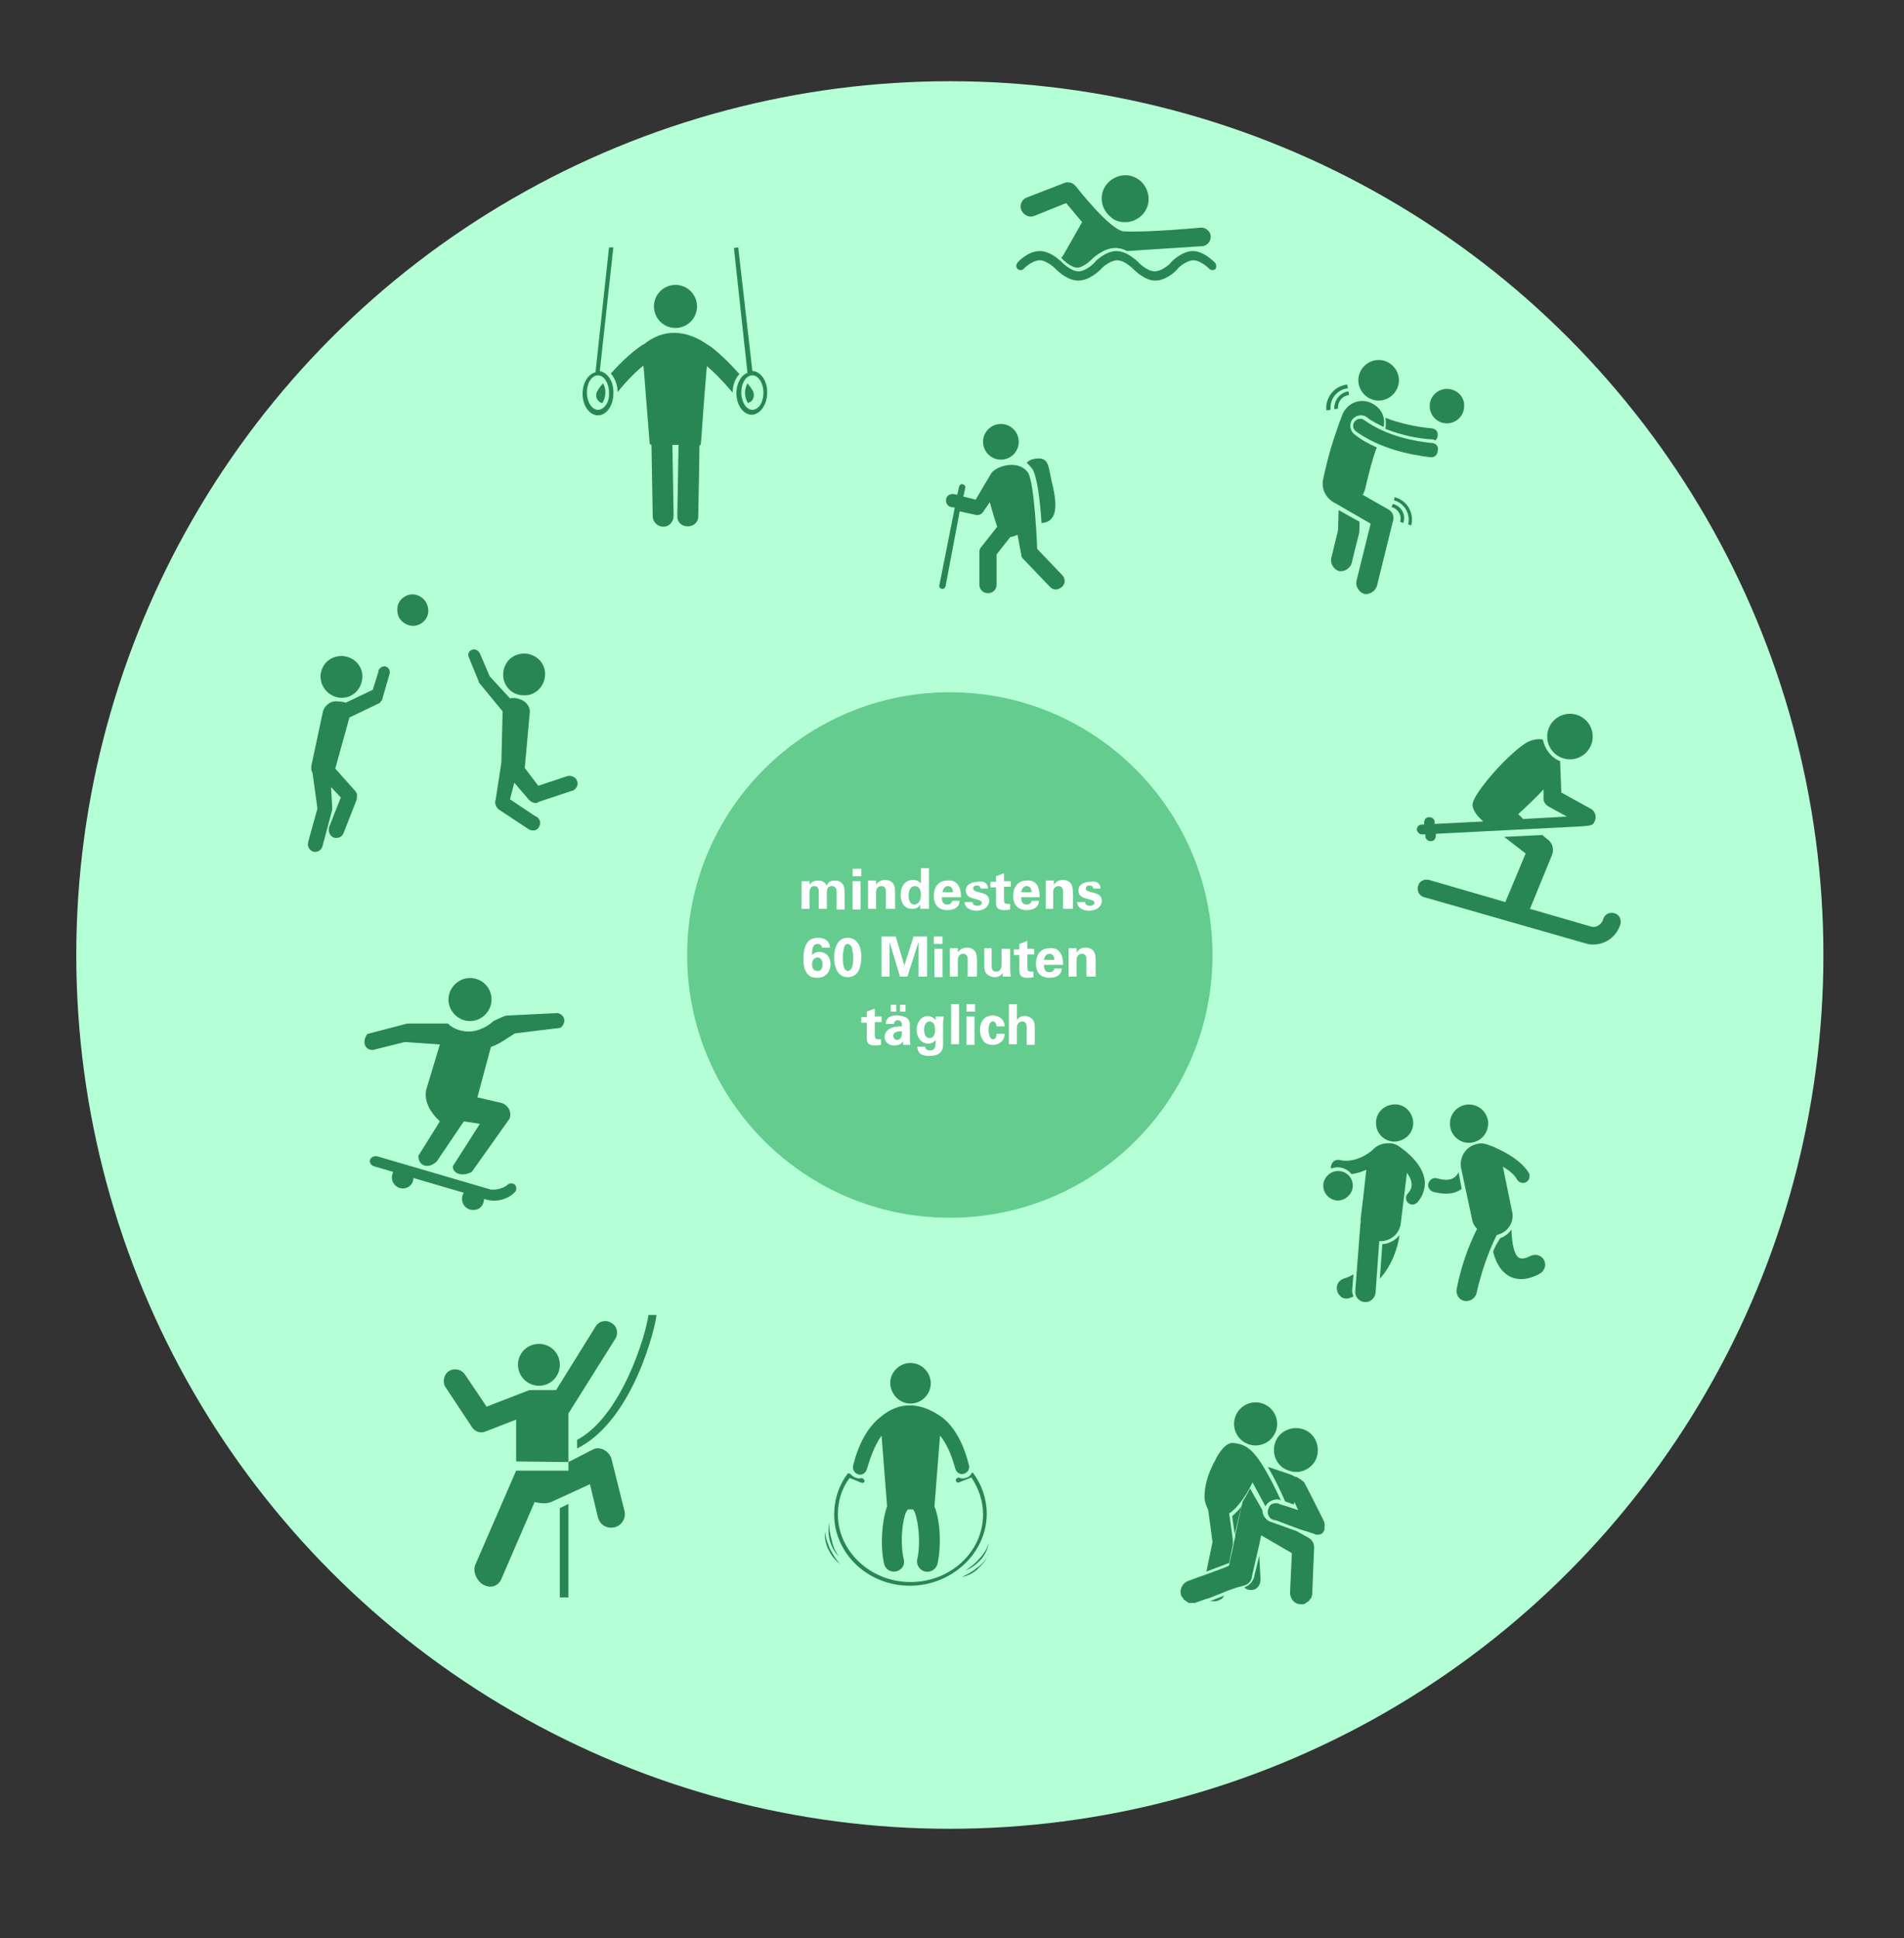
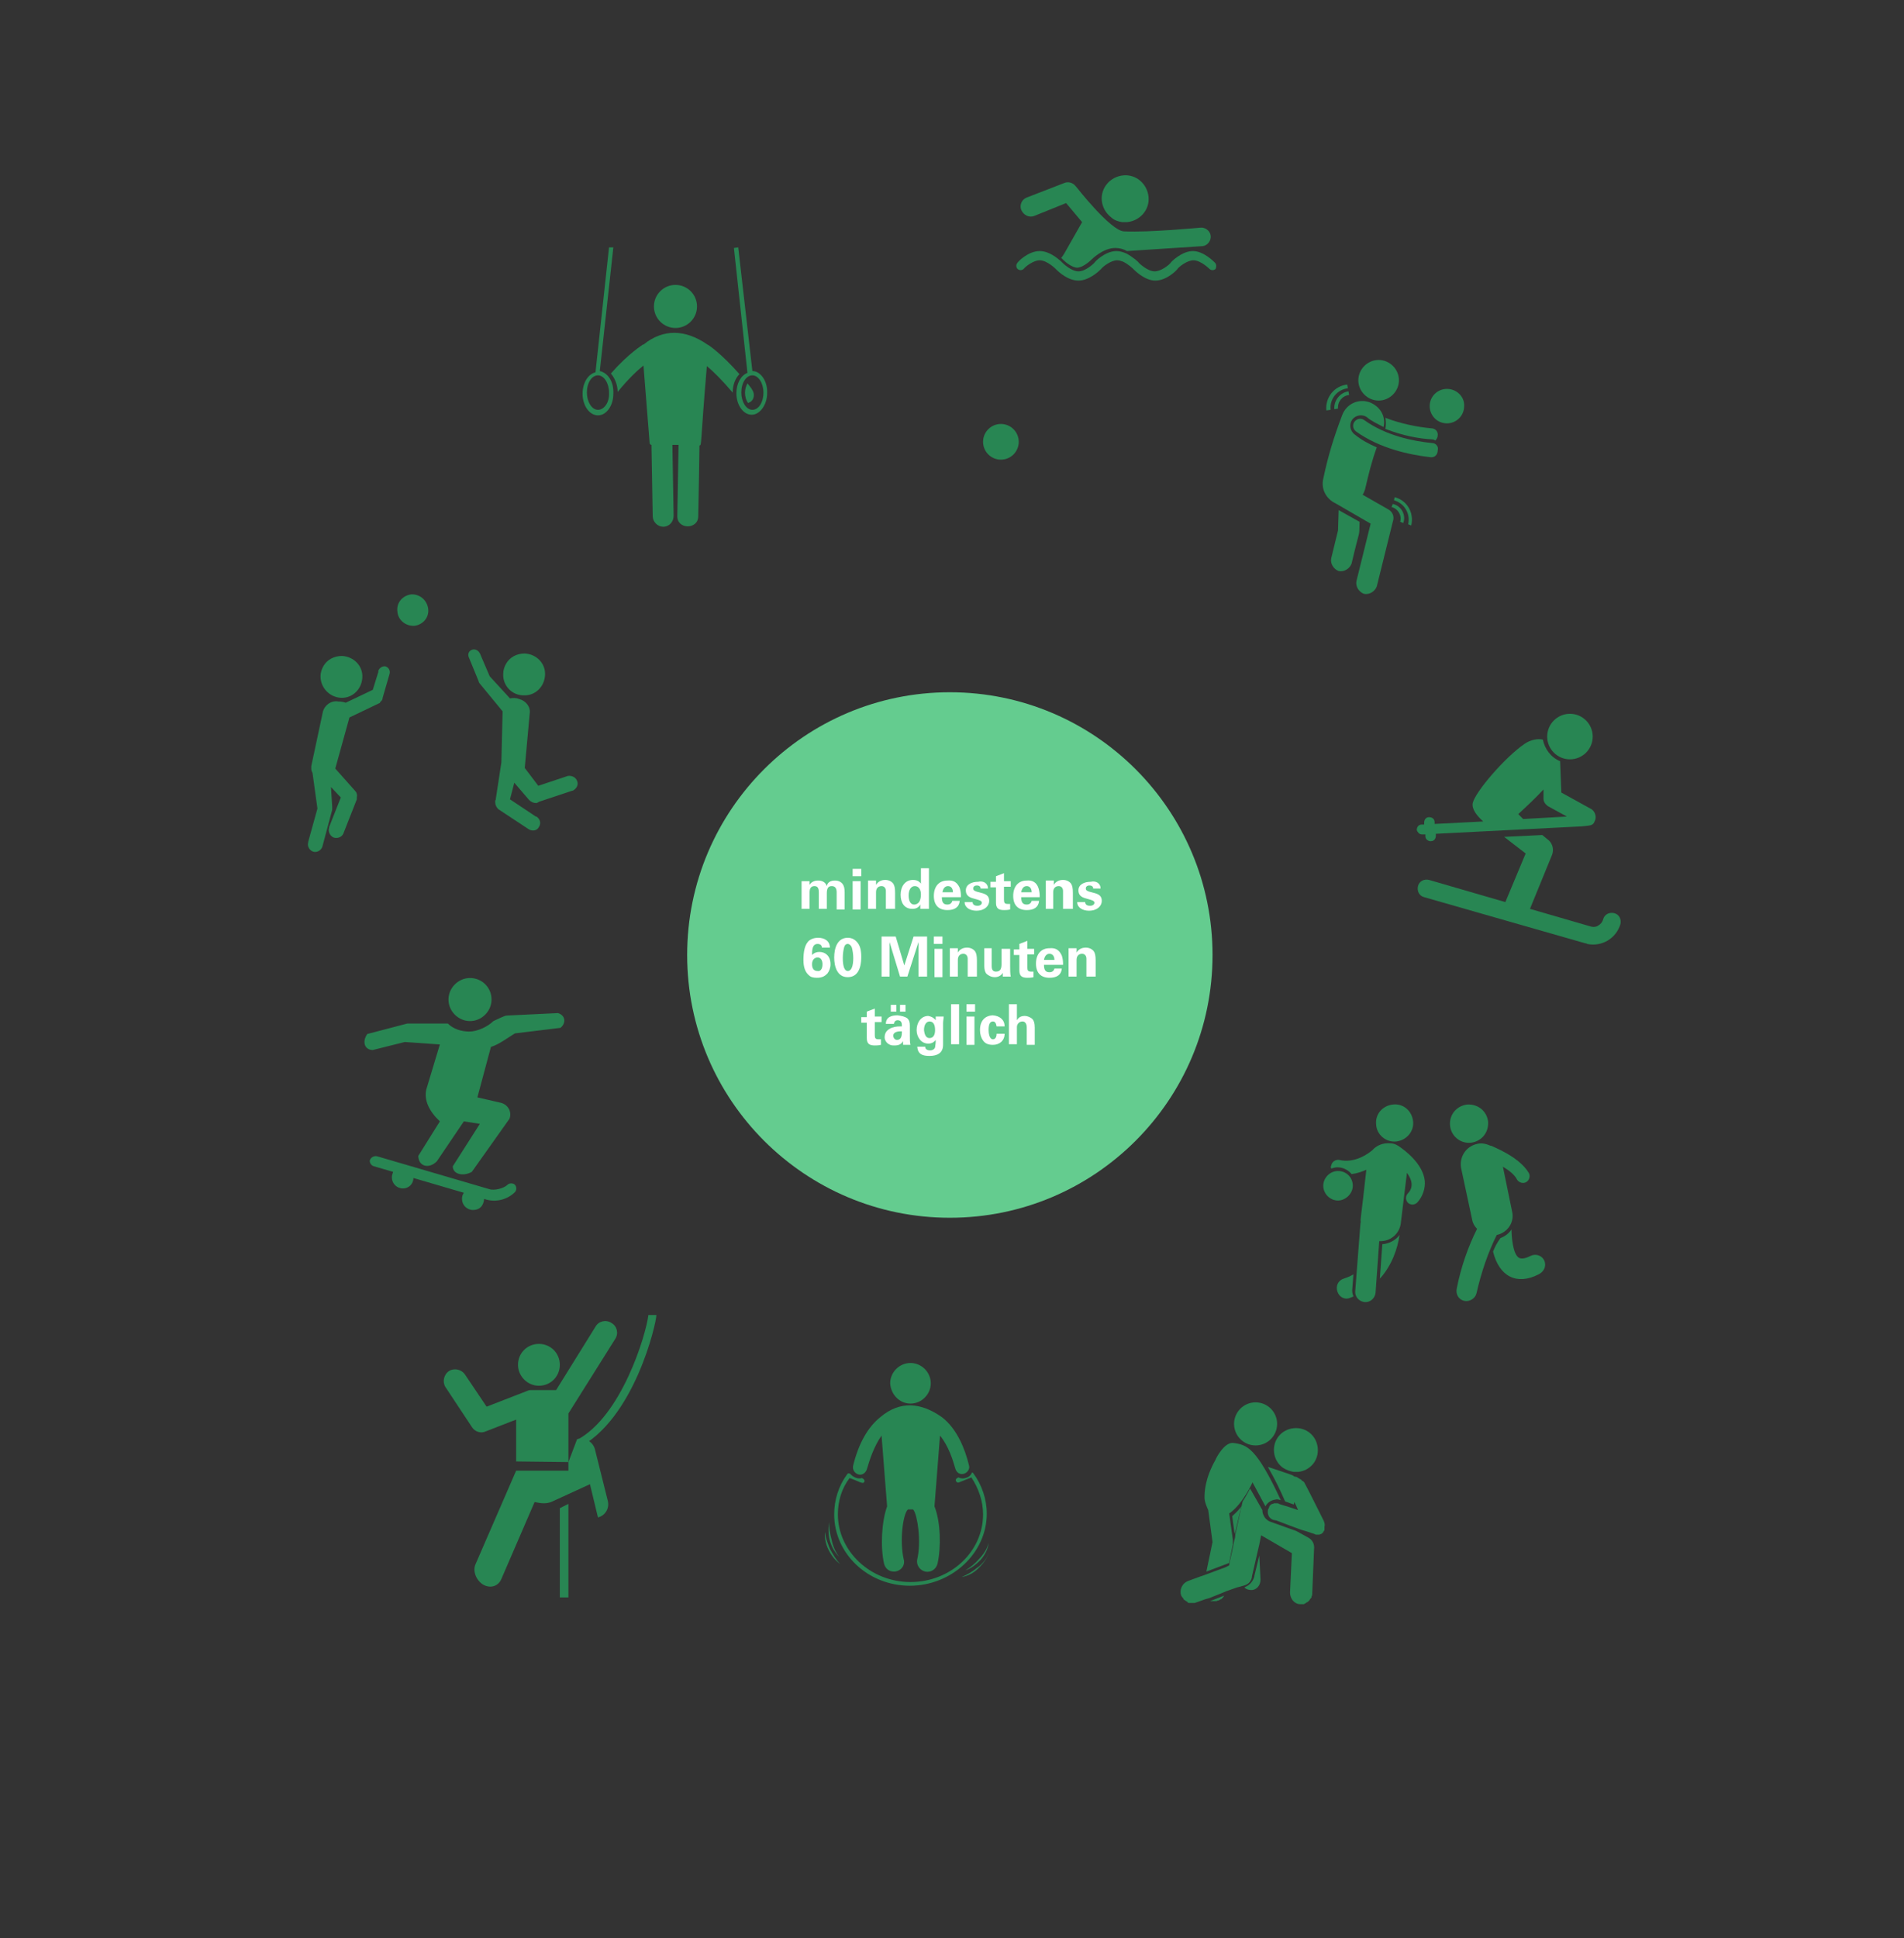
<svg xmlns="http://www.w3.org/2000/svg" id="Ebene_1" x="0px" y="0px" viewBox="0 0 309.5 315" style="enable-background:new 0 0 309.5 315;" xml:space="preserve">
  <rect x="0" y="0" width="309.5" height="315" fill="#333333" stroke="none" />
  <style type="text/css">
	.st0{fill:#B4FFD5;}
	.st1{fill:#64CC8F;}
	.st2{fill:#FFFFFF;}
	.st3{fill:#288653;}
</style>
-   <circle class="st0" cx="154.4" cy="155.2" r="142" />
  <circle class="st1" cx="154.4" cy="155.2" r="42.7" />
  <g>
    <path class="st2" d="M135.7,143.1c0.6,0,1,0.2,1.3,0.6c0.2,0.3,0.3,0.7,0.3,1.3v2.8H136V145c0-0.7-0.3-1-0.8-1   c-0.6,0-0.8,0.4-0.8,1.2v2.5h-1.3V145c0-0.5-0.1-1-0.7-1c-0.5,0-0.8,0.3-0.8,1v2.7h-1.3V144c0-0.2,0-0.4,0-0.8h1.3l0,0.6   c0.3-0.5,0.8-0.7,1.4-0.7c0.7,0,1.2,0.3,1.4,0.9C134.5,143.4,135,143.1,135.7,143.1z" />
    <path class="st2" d="M140,141.2v1.2h-1.4v-1.2H140z M139.9,143.2v4.6h-1.3v-4.6H139.9z" />
    <path class="st2" d="M145.4,147.7H144v-2.9c0-0.5-0.3-0.8-0.7-0.8c-0.5,0-0.9,0.3-0.9,1v2.7h-1.3v-3.9c0-0.1,0-0.4,0-0.7h1.3l0,0.7   c0.3-0.5,0.8-0.8,1.5-0.8c0.5,0,1,0.2,1.3,0.6c0.2,0.3,0.3,0.7,0.3,1.5V147.7z" />
    <path class="st2" d="M151,141.2v5.8c0,0.1,0,0.2,0,0.7h-1.4l0-0.7c-0.3,0.5-0.7,0.7-1.3,0.7c-1.3,0-1.9-1-1.9-2.3   c0-1.3,0.7-2.4,2-2.4c0.6,0,1,0.2,1.3,0.6v-2.5H151z M148.6,147c0.4,0,0.6-0.2,0.8-0.4c0.2-0.3,0.3-0.8,0.3-1.2   c0-0.9-0.4-1.4-1-1.4s-1,0.6-1,1.5C147.7,146.2,147.9,147,148.6,147z" />
    <path class="st2" d="M156,144.3c0.1,0.3,0.2,0.8,0.2,1.2c0,0.1,0,0.2,0,0.3h-3.1c0,0.9,0.3,1.2,0.9,1.2c0.4,0,0.7-0.2,0.8-0.6h1.2   c-0.1,1.1-0.9,1.5-2,1.5c-1.4,0-2.2-0.8-2.2-2.3c0-1.5,0.8-2.5,2.2-2.5C155,143,155.6,143.4,156,144.3z M154.9,145   c0-0.6-0.3-1-0.8-1c-0.5,0-0.8,0.4-0.9,1H154.9z" />
    <path class="st2" d="M160.6,144.4h-1.2c0-0.3-0.2-0.5-0.6-0.5c-0.4,0-0.6,0.2-0.6,0.5c0,0.2,0.1,0.3,0.3,0.4c0.2,0.1,0.6,0.2,1,0.3   c0.8,0.2,1.3,0.5,1.3,1.3c0,0.8-0.7,1.6-2.1,1.6c-1,0-1.9-0.5-1.9-1.4h1.3c0,0.4,0.3,0.6,0.8,0.6c0.4,0,0.7-0.2,0.7-0.5   c0-0.3-0.4-0.4-0.7-0.5l-0.7-0.2c-0.8-0.2-1.2-0.6-1.2-1.3c0-1,1-1.4,2-1.4C159.8,143.1,160.6,143.5,160.6,144.4z" />
    <path class="st2" d="M163.2,143.2h1.1v0.9h-1.1v2.1c0,0.5,0.1,0.7,0.6,0.7c0.2,0,0.2,0,0.4,0v0.9c-0.4,0.1-0.8,0.1-1,0.1   c-0.9,0-1.3-0.3-1.3-1.2v-2.5H161v-0.9h0.9v-0.9l1.3-0.5V143.2z" />
    <path class="st2" d="M168.8,144.3c0.1,0.3,0.2,0.8,0.2,1.2c0,0.1,0,0.2,0,0.3H166c0,0.9,0.3,1.2,0.9,1.2c0.4,0,0.7-0.2,0.8-0.6h1.2   c-0.1,1.1-0.9,1.5-2,1.5c-1.4,0-2.2-0.8-2.2-2.3c0-1.5,0.8-2.5,2.2-2.5C167.8,143,168.5,143.4,168.8,144.3z M167.7,145   c0-0.6-0.3-1-0.8-1c-0.5,0-0.8,0.4-0.9,1H167.7z" />
    <path class="st2" d="M174.2,147.7h-1.4v-2.9c0-0.5-0.3-0.8-0.7-0.8c-0.5,0-0.9,0.3-0.9,1v2.7H170v-3.9c0-0.1,0-0.4,0-0.7h1.3l0,0.7   c0.3-0.5,0.8-0.8,1.5-0.8c0.5,0,1,0.2,1.3,0.6c0.2,0.3,0.3,0.7,0.3,1.5V147.7z" />
    <path class="st2" d="M178.9,144.4h-1.2c0-0.3-0.2-0.5-0.6-0.5c-0.4,0-0.6,0.2-0.6,0.5c0,0.2,0.1,0.3,0.3,0.4c0.2,0.1,0.6,0.2,1,0.3   c0.8,0.2,1.3,0.5,1.3,1.3c0,0.8-0.7,1.6-2.1,1.6c-1,0-1.9-0.5-1.9-1.4h1.3c0,0.4,0.3,0.6,0.8,0.6c0.4,0,0.7-0.2,0.7-0.5   c0-0.3-0.4-0.4-0.7-0.5l-0.7-0.2c-0.8-0.2-1.2-0.6-1.2-1.3c0-1,1-1.4,2-1.4C178.1,143.1,178.9,143.5,178.9,144.4z" />
    <path class="st2" d="M133.6,154c0-0.4-0.3-0.6-0.7-0.6c-0.9,0-0.9,1.1-0.9,1.8c0.4-0.4,0.8-0.5,1.2-0.5c0.9,0,1.8,0.6,1.8,2   c0,0.6-0.2,1.1-0.5,1.5c-0.4,0.4-0.8,0.7-1.7,0.7c-0.6,0-1-0.1-1.3-0.4c-0.6-0.5-0.9-1.3-0.9-2.5c0-1.3,0.2-2.6,1-3.2   c0.6-0.4,1.2-0.4,1.4-0.4c1,0,1.9,0.5,1.9,1.6H133.6z M133.7,156.7c0-0.5-0.2-1.1-0.8-1.1c-0.4,0-0.9,0.3-0.9,1.1   c0,0.7,0.3,1.1,0.9,1.1C133.4,157.9,133.7,157.4,133.7,156.7z" />
    <path class="st2" d="M137.8,158.8c-1.7,0-2.2-1.7-2.2-3.2c0-1.5,0.5-3.2,2.2-3.2c0.7,0,1.2,0.3,1.6,0.8c0.4,0.5,0.6,1.2,0.6,2.3   C140,157.7,139.2,158.8,137.8,158.8z M138.7,155.7c0-0.6-0.1-1.2-0.2-1.6s-0.4-0.7-0.7-0.7c-0.3,0-0.5,0.2-0.6,0.6   c-0.1,0.4-0.2,1-0.2,1.7c0,1.4,0.3,2.1,0.8,2.1C138.4,157.8,138.7,157,138.7,155.7z" />
    <path class="st2" d="M145.6,152.2l1.4,4.7l1.5-4.7h2.2v6.5h-1.4v-5.6l-1.8,5.6h-1.2l-1.7-5.6v5.6h-1.3v-6.5H145.6z" />
    <path class="st2" d="M153.2,152.2v1.2h-1.4v-1.2H153.2z M153.2,154.2v4.6h-1.3v-4.6H153.2z" />
    <path class="st2" d="M158.7,158.7h-1.4v-2.9c0-0.5-0.3-0.8-0.7-0.8c-0.5,0-0.9,0.3-0.9,1v2.7h-1.3v-3.9c0-0.1,0-0.4,0-0.7h1.3   l0,0.7c0.3-0.5,0.8-0.8,1.5-0.8c0.5,0,1,0.2,1.3,0.6c0.2,0.3,0.3,0.7,0.3,1.5V158.7z" />
    <path class="st2" d="M161.2,154.2v2.8c0,0.7,0.3,0.9,0.7,0.9c0.8,0,0.9-0.6,0.9-1.3v-2.4h1.4v2.8c0,0.4,0,1.4,0.1,1.7h-1.3l0-0.6   c-0.3,0.5-0.8,0.7-1.3,0.7c-0.6,0-1.1-0.3-1.4-0.6c-0.2-0.3-0.3-0.7-0.3-1.2v-2.9H161.2z" />
    <path class="st2" d="M167,154.2h1.1v0.9H167v2.1c0,0.5,0.1,0.7,0.6,0.7c0.2,0,0.2,0,0.4,0v0.9c-0.4,0.1-0.8,0.1-1,0.1   c-0.9,0-1.3-0.3-1.3-1.2v-2.5h-0.9v-0.9h0.9v-0.9l1.3-0.5V154.2z" />
    <path class="st2" d="M172.6,155.3c0.1,0.3,0.2,0.8,0.2,1.2c0,0.1,0,0.2,0,0.3h-3.1c0,0.9,0.3,1.2,0.9,1.2c0.4,0,0.7-0.2,0.8-0.6   h1.2c-0.1,1.1-0.9,1.5-2,1.5c-1.4,0-2.2-0.8-2.2-2.3c0-1.5,0.8-2.5,2.2-2.5C171.6,154,172.2,154.4,172.6,155.3z M171.4,156   c0-0.6-0.3-1-0.8-1c-0.5,0-0.8,0.4-0.9,1H171.4z" />
    <path class="st2" d="M178,158.7h-1.4v-2.9c0-0.5-0.3-0.8-0.7-0.8c-0.5,0-0.9,0.3-0.9,1v2.7h-1.3v-3.9c0-0.1,0-0.4,0-0.7h1.3l0,0.7   c0.3-0.5,0.8-0.8,1.5-0.8c0.5,0,1,0.2,1.3,0.6c0.2,0.3,0.3,0.7,0.3,1.5V158.7z" />
    <path class="st2" d="M142.2,165.2h1.1v0.9h-1.1v2.1c0,0.5,0.1,0.7,0.6,0.7c0.2,0,0.2,0,0.4,0v0.9c-0.4,0.1-0.8,0.1-1,0.1   c-0.9,0-1.3-0.3-1.3-1.2v-2.5H140v-0.9h0.9v-0.9l1.3-0.5V165.2z" />
    <path class="st2" d="M147.5,165.5c0.3,0.3,0.4,0.6,0.4,1.2l0,1.7c0,0.6,0,1,0.1,1.4h-1.2c0-0.1,0-0.2,0-0.3c0-0.1,0-0.2,0-0.3   c-0.3,0.5-0.7,0.7-1.4,0.7c-0.3,0-0.6,0-0.9-0.2c-0.4-0.2-0.7-0.7-0.7-1.1c0-0.7,0.3-1.1,0.8-1.4s1.1-0.4,1.8-0.4h0.2v-0.2   c0-0.5-0.2-0.8-0.7-0.8c-0.2,0-0.4,0.1-0.5,0.3c0,0.1-0.1,0.2-0.1,0.3h-1.3c0-1.1,0.9-1.4,1.9-1.4   C146.6,165.1,147.1,165.2,147.5,165.5z M145.7,163.3v1.1h-0.9v-1.1H145.7z M145.8,169c0.6,0,0.8-0.5,0.8-1.2v-0.2l-0.2,0   c-0.8,0-1.2,0.3-1.2,0.7C145.2,168.7,145.5,169,145.8,169z M147.2,163.3v1.1h-0.9v-1.1H147.2z" />
    <path class="st2" d="M152.1,165.8l0-0.6h1.3c0,0.3-0.1,0.7-0.1,1.1v3.5c0,1.3-0.9,1.8-2.2,1.8c-1.2,0-1.9-0.3-2-1.5h1.3   c0,0.4,0.3,0.6,0.8,0.6c0.4,0,0.7-0.2,0.8-0.5c0-0.1,0.1-0.6,0.1-0.9V169c-0.3,0.4-0.7,0.6-1.2,0.6c-1.2,0-1.9-1.1-1.9-2.2   c0-1.2,0.7-2.3,1.9-2.3C151.4,165.2,151.8,165.4,152.1,165.8z M151.1,168.7c0.6,0,0.9-0.5,0.9-1.3c0-0.9-0.3-1.4-0.9-1.4   c-0.5,0-0.9,0.5-0.9,1.4C150.3,168.3,150.6,168.7,151.1,168.7z" />
    <path class="st2" d="M155.9,163.2v6.5h-1.3v-6.5H155.9z" />
    <path class="st2" d="M158.5,163.2v1.2h-1.4v-1.2H158.5z M158.4,165.2v4.6h-1.3v-4.6H158.4z" />
    <path class="st2" d="M163.3,166.8H162c-0.1-0.6-0.3-0.8-0.6-0.8c-0.5,0-0.7,0.5-0.7,1.4c0,0.4,0.1,1.5,0.7,1.5   c0.4,0,0.6-0.4,0.6-0.9h1.3c0,1.1-0.8,1.8-1.9,1.8c-0.9,0-1.3-0.3-1.6-0.7c-0.3-0.4-0.5-1-0.5-1.7c0-2.1,1.5-2.4,2.1-2.4   C162.5,165.1,163.3,165.7,163.3,166.8z" />
    <path class="st2" d="M165.3,163.2v2.6c0.3-0.5,0.7-0.7,1.3-0.7c0.4,0,0.8,0.2,1.1,0.4c0.4,0.3,0.5,0.9,0.5,1.5v2.8h-1.3V167   c0-0.7-0.3-1-0.7-1c-0.5,0-0.9,0.4-0.9,0.9v2.8H164v-6.5H165.3z" />
  </g>
  <g>
    <path class="st3" d="M55.4,113.4c1.9,0.1,3.4-1.4,3.5-3.3c0.1-1.9-1.4-3.4-3.3-3.5c-1.3,0-2.4,0.6-3,1.6c-0.3,0.5-0.5,1.1-0.5,1.7   C52.1,111.8,53.6,113.3,55.4,113.4z" />
    <path class="st3" d="M85.1,113c1.9,0.1,3.4-1.4,3.5-3.3c0.1-1.9-1.4-3.4-3.3-3.5c-1.3,0-2.4,0.6-3,1.6c-0.3,0.5-0.5,1.1-0.5,1.7   C81.7,111.4,83.2,113,85.1,113z" />
    <path class="st3" d="M66.8,96.6c-1.4,0.2-2.4,1.4-2.2,2.8c0.1,1.4,1.4,2.4,2.8,2.3c1.4-0.2,2.4-1.4,2.2-2.8   C69.4,97.5,68.2,96.5,66.8,96.6z" />
    <path class="st3" d="M93.8,126.9c-0.2-0.6-0.9-0.9-1.5-0.8l0,0l-4.8,1.6l-2.2-2.9l0.8-8.8l0,0c0.2-1.1-0.6-2.1-1.7-2.4   c-0.5-0.2-1-0.2-1.5-0.1l-3.3-3.6l-1.5-3.5c0-0.1,0-0.1-0.1-0.2c-0.2-0.5-0.8-0.8-1.3-0.6c-0.5,0.2-0.7,0.7-0.5,1.2l0,0l1.6,3.9   l0,0c0,0.1,0.1,0.3,0.2,0.4l3.7,4.5l-0.2,8.3l-0.9,5.9c0,0.1,0,0.2-0.1,0.3c0,0,0,0,0,0.1c0,0,0,0.1,0,0.1l0,0.1l0,0   c0,0.4,0.2,0.8,0.5,1.1l5,3.3l0,0c0.6,0.3,1.3,0.2,1.6-0.4c0.4-0.6,0.2-1.3-0.4-1.7c0,0,0,0-0.1,0l-4.2-2.8l0.7-2.7L86,130l0,0   c0.3,0.3,0.7,0.5,1.1,0.5l0,0l0.1,0c0.1,0,0.1,0,0.2-0.1c0.1,0,0.1,0,0.2-0.1l5.4-1.8c0,0,0.1,0,0.1,0   C93.7,128.2,94.1,127.5,93.8,126.9z" />
    <path class="st3" d="M62.7,108.3c-0.5-0.1-1,0.2-1.2,0.7c0,0.1,0,0.1,0,0.2l-0.9,2.9l-4.4,2.1c-0.3-0.1-0.7-0.2-1.2-0.2   c-1.2-0.2-2.2,0.6-2.5,1.6l0,0l-1.9,8.9l0,0c0,0.1,0,0.3,0,0.5c0,0.2,0.1,0.4,0.2,0.6l0.8,5.8l-1.5,5.4c0,0,0,0,0,0.1   c-0.2,0.6,0.2,1.3,0.8,1.5c0.6,0.2,1.3-0.2,1.5-0.8l0,0l1.6-6c0-0.1,0-0.5,0-0.5h0l-0.2-3.2l1.6,1.7l-1.9,4.8c0,0,0,0.1,0,0.1   c-0.2,0.6,0.1,1.3,0.7,1.6c0.6,0.2,1.3,0,1.6-0.6l0,0l2.2-5.6c0,0,0-0.1,0-0.1c0,0,0,0,0-0.1c0,0,0-0.1,0-0.1   c0.1-0.4,0-0.8-0.3-1.1l0,0l-3.2-3.6l2.3-8.3c0,0,0,0,0,0l4.8-2.3c0.1,0,0.2-0.1,0.2-0.2c0,0,0.1-0.1,0.1-0.1c0,0,0,0,0,0   c0,0,0.1-0.1,0.1-0.1c0.1-0.1,0.2-0.3,0.2-0.5l1.1-3.8l0,0C63.5,109,63.2,108.5,62.7,108.3z" />
  </g>
  <g>
    <path class="st3" d="M182.4,36.1c0.2,0,0.5,0,0.8,0c2.1-0.2,3.7-2,3.5-4.1c-0.2-2.1-2-3.7-4.1-3.5c-2.1,0.2-3.7,2-3.5,4.1   c0.1,1.1,0.7,2.1,1.5,2.7C181.1,35.8,181.8,36,182.4,36.1z" />
    <g>
      <path class="st3" d="M168.1,35.1l5.2-2.1l2.6,3.1l-2.9,5.1c-0.2,0.3-0.3,0.5-0.5,0.7c0.2,0.2,0.3,0.3,0.4,0.4    c0.3,0.3,1.4,1.2,2.2,1.2c0.8,0,1.9-0.9,2.2-1.2c0.2-0.2,2-2,4-2c0.7,0,1.4,0.2,1.9,0.5l12.3-0.8c0.8-0.1,1.4-0.9,1.3-1.7    s-0.9-1.4-1.7-1.3c0,0-8.4,0.8-12.4,0.6c-2.2-0.1-7.8-7.3-7.8-7.3c0,0,0,0-0.1-0.1c-0.4-0.5-1.1-0.7-1.7-0.5l-6.2,2.4    c-0.8,0.3-1.2,1.2-0.9,2C166.4,35,167.3,35.4,168.1,35.1z" />
      <path class="st3" d="M197.5,42.7c-0.1-0.1-1.8-1.9-3.6-1.9s-3.6,1.8-3.6,1.9c-0.3,0.4-1.6,1.4-2.6,1.4c-1.2,0-2.6-1.4-2.6-1.4    c0-0.1-0.9-0.9-2-1.5c-0.5-0.2-1-0.4-1.6-0.4c-1.9,0-3.6,1.8-3.6,1.9c-0.1,0.1-1.4,1.4-2.6,1.4c-1.2,0-2.6-1.4-2.6-1.4    c0,0-0.1-0.1-0.3-0.3c-0.6-0.5-1.9-1.6-3.4-1.6c-1.9,0-3.6,1.8-3.6,1.9c-0.1,0.1-0.2,0.3-0.2,0.5c0,0.2,0.1,0.4,0.2,0.5    c0.1,0.1,0.3,0.2,0.5,0.2c0.2,0,0.4-0.1,0.5-0.2c0.3-0.4,1.6-1.4,2.6-1.4c1.2,0,2.6,1.4,2.6,1.4c0,0,0,0,0.1,0.1    c0.4,0.4,1.9,1.8,3.6,1.8c1.7,0,3.3-1.5,3.6-1.8h0l0.1-0.1c0.3-0.4,1.6-1.4,2.6-1.4c0.3,0,0.6,0.1,0.9,0.2    c0.9,0.4,1.7,1.2,1.7,1.2c0.1,0.1,1.8,1.9,3.6,1.9c1.9,0,3.6-1.8,3.6-1.9c0.3-0.4,1.6-1.4,2.6-1.4c1.2,0,2.6,1.4,2.6,1.4    c0.1,0.1,0.3,0.2,0.5,0.2c0.2,0,0.4-0.1,0.5-0.2C197.7,43.5,197.8,43,197.5,42.7z" />
    </g>
  </g>
  <g>
    <g>
      <g>
        <path class="st3" d="M210.3,232.1c2-0.2,3.7,1.2,3.9,3.2c0.2,2-1.2,3.7-3.2,3.9c-0.2,0-0.5,0-0.7,0c-0.6-0.1-1.2-0.3-1.8-0.7     c-0.8-0.6-1.3-1.5-1.4-2.5C206.9,234,208.3,232.3,210.3,232.1z" />
        <path class="st3" d="M215.2,247.2c0.1,0.3,0.2,0.6,0.1,0.9c0,0,0,0.1,0,0.1c0,0,0,0,0,0c0,0,0,0.1,0,0.1c0,0,0,0.1,0,0.1     c0,0,0,0,0,0.1c0,0,0,0.1,0,0.1c0,0.1-0.1,0.2-0.1,0.2c0,0,0,0,0,0c0,0,0,0.1-0.1,0.1c0,0,0,0,0,0.1c0,0,0,0,0,0c0,0,0,0,0,0     c-0.1,0.1-0.1,0.1-0.2,0.2c0,0,0,0,0,0c0,0,0,0,0,0c0,0-0.1,0-0.1,0.1c0,0,0,0-0.1,0c0,0,0,0,0,0c-0.1,0-0.2,0.1-0.2,0.1     c0,0,0,0,0,0c-0.1,0-0.1,0-0.2,0c0,0-0.2,0-0.2,0c0,0-0.1,0-0.1,0c-0.1,0-0.2,0-0.3-0.1l-1.2-0.4l-1-0.3l-1.9-0.7l-2.1-0.8     L207,247c-0.7-0.2-1-0.9-0.9-1.5c0-0.1,0-0.2,0.1-0.3c0-0.1,0.1-0.2,0.1-0.2c0,0,0,0,0-0.1c0-0.1,0.1-0.1,0.1-0.2c0,0,0,0,0,0     c0.1-0.1,0.1-0.1,0.2-0.2c0,0,0,0,0,0c0.1,0,0.1-0.1,0.2-0.1c0,0,0,0,0.1,0c0.1,0,0.1-0.1,0.2-0.1c0,0,0,0,0,0c0.1,0,0.1,0,0.2,0     c0,0,0,0,0,0c0.1,0,0.1,0,0.2,0c0,0,0.1,0,0.1,0c0.1,0,0.2,0,0.3,0.1l0.6,0.2l0.7,0.2l0.9,0.3l0.9,0.3l-0.3-0.7l-0.3-0.6     l-0.1,0.4l-1.4-0.5c-1.7-3.9-2.8-5.5-2.8-5.6c0.1,0,3.6,1.2,3.6,1.2c0,0,0.6,0.2,0.6,0.3c0,0,0.2,0.1,0.3,0.1c0,0,0,0,0.1,0     c0.1,0,0.6,0.4,0.7,0.4c0,0,0.2,0.1,0.2,0.2c0,0,0.1,0.1,0.2,0.1c0,0,0,0,0,0c0,0,0.1,0.1,0.1,0.1c0,0,0.1,0.1,0.1,0.1     c0.6,1.1,1.8,3.5,2.5,4.9C215,246.8,215.2,247.2,215.2,247.2z" />
        <path class="st3" d="M212.7,249.9c0.7,0.4,1,1.1,0.9,1.9l-0.3,7.3c0,0.1,0,0.2-0.1,0.3c0,0,0,0.1,0,0.1c0,0.1,0,0.1-0.1,0.2     c0,0,0,0.1-0.1,0.1c0,0.1-0.1,0.1-0.1,0.2c0,0-0.1,0.1-0.1,0.1c0,0.1-0.1,0.1-0.1,0.1c0,0-0.1,0.1-0.1,0.1c0,0-0.1,0.1-0.2,0.1     c0,0-0.1,0.1-0.1,0.1c-0.1,0-0.1,0.1-0.2,0.1c0,0-0.1,0-0.1,0.1c-0.1,0-0.1,0-0.2,0c0,0-0.1,0-0.1,0c-0.1,0-0.2,0-0.3,0     c-1,0-1.7-0.9-1.7-1.9l0.3-6.4l-5-2.9l-0.3,1.5l-0.9,3.9l-0.3,1.3c0,0,0,0,0,0.1c-0.1,0.6-0.5,1.1-1.1,1.3l-0.3,0.1L201,258     l-1.7,0.6l-0.7,0.3l-2,0.8l-0.7,0.2l-1.4,0.5c-0.1,0-0.2,0.1-0.3,0.1c0,0,0,0-0.1,0c0,0,0,0-0.1,0c-0.1,0-0.1,0-0.2,0     c0,0-0.1,0-0.1,0c-0.1,0-0.2,0-0.3,0c0,0,0,0-0.1,0c-0.1,0-0.2,0-0.2-0.1c0,0-0.1,0-0.1-0.1c-0.1,0-0.1-0.1-0.2-0.1     c0,0-0.1,0-0.1-0.1c-0.1,0-0.1-0.1-0.2-0.1c0,0-0.1-0.1-0.1-0.1c0-0.1-0.1-0.1-0.1-0.2c0,0,0-0.1-0.1-0.1     c-0.1-0.1-0.1-0.2-0.2-0.3c-0.3-0.9,0.1-2,1.2-2.4l1.9-0.7l0.6-0.2l3.5-1.3l0.2-0.1l0.4-0.2l0.1-0.6c0.2-0.9,0.5-2.1,0.7-3.3     c0.1-0.3,0.2-0.7,0.2-1.1c0.4-1.7,0.7-3.3,0.9-4.1c0.1-0.4,0.3-1.3,0.3-1.3c0.6-0.9,1.2-2.1,1.2-2.1l2,3.5c0,0.8,0.5,1.6,1.3,1.9     l4.2,1.5L212.7,249.9z" />
        <path class="st3" d="M208.2,243.8L208.2,243.8c-0.3-0.1-0.6-0.2-0.9-0.1c-0.7,0.1-1.3,0.5-1.6,1.1l-2.1-3.9c0,0-1.5,3.4-3.7,5     c0,0-0.1,0-0.1,0l0.6,4.3c0,0.1,0,0.2,0,0.3c0,0,0,0.1,0,0.1c0,0.2,0,0.3,0,0.4l-0.6,3l-3.7,1.4l1-4.8l-0.7-5.2     c0,0-0.6-1.2-0.6-2c0-0.8,0-3,1.8-6.2c0-0.1,1.4-2.9,2.9-2.7C202.7,234.8,204.2,235.2,208.2,243.8z" />
        <path class="st3" d="M204.7,252.8l0.2,3.9c0,0.9-0.6,1.7-1.5,1.7c-0.4,0-0.8-0.1-1.1-0.4l0.1-0.1c0.8-0.3,1.3-1,1.5-1.7     c0,0,0,0,0-0.1L204.7,252.8z" />
        <path class="st3" d="M200.3,246.4c0.5-0.5,0.9-0.8,1.5-1.6c-0.5,1.9-1,4.3-1.1,4.5l-0.2-1.4L200.3,246.4z" />
        <path class="st3" d="M199,259.3C199,259.3,199,259.3,199,259.3c-0.1,0.1-0.1,0.2-0.2,0.3l0,0c0,0-0.1,0.1-0.1,0.1     c-0.1,0.1-0.1,0.1-0.2,0.2c0,0,0,0-0.1,0c-0.1,0.1-0.2,0.1-0.3,0.2c0,0-0.1,0-0.1,0l0,0c-0.1,0-0.2,0.1-0.3,0.1c0,0-0.1,0-0.2,0     c0,0-0.1,0-0.1,0c0,0-0.1,0-0.1,0l0,0c0,0-0.1,0-0.1,0c-0.1,0-0.3,0-0.4,0c0,0-0.1,0-0.1,0L199,259.3z" />
      </g>
    </g>
    <circle class="st3" cx="204.1" cy="231.4" r="3.5" />
  </g>
  <g>
-     <path class="st3" d="M93.8,235.4c9.3-4.6,12.9-20.4,12.9-21.7h-1.3C105,217,101,230.2,93.8,234V235.4z M87.6,225.2   c1.9,0,3.4-1.5,3.4-3.4c0-1.9-1.5-3.4-3.4-3.4c-1.9,0-3.4,1.5-3.4,3.4C84.2,223.6,85.7,225.2,87.6,225.2z M92.4,259.6v-15.2   l-1.4,0.7v14.5L92.4,259.6L92.4,259.6z M92.4,237.6v1.4h-8.5l-6.6,15.2c-0.5,1.1,0.1,2.6,1.2,3.3c1.2,0.7,2.5,0.3,3-0.9l5.4-12.5   c0.5,0.1,1,0.2,1.5,0.2c0.5,0,1-0.1,1.4-0.3l6.1-2.8l1.3,5.4c0.3,1.2,1.5,1.9,2.7,1.6c1.2-0.3,1.9-1.5,1.6-2.7l-2.1-8.4   c-0.3-1.2-1.8-2.1-2.9-1.6L92.4,237.6l0-7.9l7.6-12.1c0.6-0.9,0.3-2.1-0.6-2.6c-0.9-0.6-2.1-0.3-2.6,0.6l-6.4,10.3l-3.9,0   c-0.2,0-0.5,0-0.7,0.1l-6.7,2.6l-3.5-5.2c-0.6-0.9-1.8-1.1-2.6-0.6c-0.9,0.6-1.1,1.8-0.6,2.6l4.3,6.5c0.5,0.8,1.5,1.1,2.3,0.7   l4.9-1.9l0,6.8L92.4,237.6L92.4,237.6z" />
+     <path class="st3" d="M93.8,235.4c9.3-4.6,12.9-20.4,12.9-21.7h-1.3C105,217,101,230.2,93.8,234V235.4z M87.6,225.2   c1.9,0,3.4-1.5,3.4-3.4c0-1.9-1.5-3.4-3.4-3.4c-1.9,0-3.4,1.5-3.4,3.4C84.2,223.6,85.7,225.2,87.6,225.2z M92.4,259.6v-15.2   l-1.4,0.7v14.5L92.4,259.6L92.4,259.6z M92.4,237.6v1.4h-8.5l-6.6,15.2c-0.5,1.1,0.1,2.6,1.2,3.3c1.2,0.7,2.5,0.3,3-0.9l5.4-12.5   c0.5,0.1,1,0.2,1.5,0.2c0.5,0,1-0.1,1.4-0.3l6.1-2.8l1.3,5.4c1.2-0.3,1.9-1.5,1.6-2.7l-2.1-8.4   c-0.3-1.2-1.8-2.1-2.9-1.6L92.4,237.6l0-7.9l7.6-12.1c0.6-0.9,0.3-2.1-0.6-2.6c-0.9-0.6-2.1-0.3-2.6,0.6l-6.4,10.3l-3.9,0   c-0.2,0-0.5,0-0.7,0.1l-6.7,2.6l-3.5-5.2c-0.6-0.9-1.8-1.1-2.6-0.6c-0.9,0.6-1.1,1.8-0.6,2.6l4.3,6.5c0.5,0.8,1.5,1.1,2.3,0.7   l4.9-1.9l0,6.8L92.4,237.6L92.4,237.6z" />
  </g>
  <g>
-     <path class="st3" d="M97.2,63.4c-0.6,0.8-0.2,1.9,0.7,2.1c0.3-0.4,0.5-1,0.5-1.7c0-0.6-0.1-1.1-0.4-1.5   C97.7,62.7,97.4,63,97.2,63.4z" />
    <circle class="st3" cx="109.8" cy="49.8" r="3.5" />
    <path class="st3" d="M97.5,60.3l2.2-20.1L99,40.2l-2.2,20.3c-1.2,0.3-2.1,1.7-2.1,3.5c0,1.9,1.1,3.5,2.5,3.5s2.5-1.6,2.5-3.5   C99.8,62,98.8,60.6,97.5,60.3z M97.2,66.6c-1,0-1.8-1.3-1.8-2.8c0-1.6,0.8-2.8,1.8-2.8s1.8,1.3,1.8,2.8   C99.1,65.4,98.2,66.6,97.2,66.6z" />
    <path class="st3" d="M115,56C115,56,114.9,56,115,56c-3.6-2.5-7.2-2.6-10.4,0c0,0,0,0-0.1,0c-0.1,0.1-2.3,1.4-5.2,4.7   c0.6,0.7,1.1,1.8,1.1,3c1.7-2.1,3.2-3.5,4.2-4.3l1,12.6c0,0.1,0.1,0.3,0.3,0.3c0,0,0,0,0,0.1l0.2,11.5c0,0.9,0.8,1.7,1.7,1.7   c1,0,1.7-0.8,1.7-1.8l-0.2-11.5h1l-0.2,11.5c-0.1,2.3,3.4,2.3,3.4,0.1c0.1-4.1,0.2-11.3,0.2-11.5c0.4-0.1,0.1,0.1,1.2-12.9   c1,0.8,2.5,2.3,4.2,4.3c0-1.2,0.4-2.3,1.1-3C117.2,57.4,115.1,56,115,56z" />
    <path class="st3" d="M121.5,62.3c-0.2,0.4-0.4,0.9-0.4,1.5c0,0.7,0.2,1.3,0.5,1.7c0.1-0.1,0.3-0.1,0.4-0.2c0.6-0.4,0.7-1.3,0.3-1.9   C122.1,63,121.8,62.7,121.5,62.3z" />
    <path class="st3" d="M122.3,60.3L122.3,60.3L120,40.2l-0.7,0.1l2.2,20.3c-1.1,0.4-1.8,1.8-1.8,3.3c0,1.9,1.1,3.5,2.5,3.5   c1.3,0,2.5-1.6,2.5-3.5C124.8,61.9,123.6,60.3,122.3,60.3z M122.3,66.6c-1,0-1.8-1.3-1.8-2.8c0-1.6,0.8-2.8,1.8-2.8   c1,0,1.8,1.3,1.8,2.8C124.1,65.4,123.3,66.6,122.3,66.6z" />
  </g>
  <g>
-     <path class="st3" d="M237.1,190.5c-0.7,1.4-2,1.4-3.5,1c-0.6-0.2-1.2,0.2-1.4,0.8c-0.2,0.6,0.2,1.2,0.8,1.4   c1.6,0.4,3.3,0.5,4.6-0.5L237.1,190.5z" />
    <path class="st3" d="M251,204.8c-0.4-0.8-1.4-1.1-2.2-0.7c-0.6,0.3-1.4,0.6-1.9,0.3c-1-0.6-1.2-3.5-1.2-4.6c-0.4,0.6-1,1.1-1.8,1.4   c-0.5,0.7-0.9,1.4-1.2,2.2c1,4.1,3.9,5.5,7.4,3.7C251.1,206.6,251.4,205.6,251,204.8z" />
    <path class="st3" d="M220,207.1c-0.5,0.3-1,0.5-1.6,0.7c-0.9,0.3-1.3,1.2-1,2.1c0.3,0.9,1.2,1.4,2.1,1c0.2-0.1,0.3-0.1,0.5-0.2   c-0.1-0.3-0.2-0.6-0.2-1L220,207.1z" />
    <path class="st3" d="M224.7,202.2l-0.4,5.6c2-2.2,2.9-5,3.2-7.1C226.9,201.5,225.9,202.1,224.7,202.2z" />
    <path class="st3" d="M227,185.5c1.6-0.2,2.9-1.6,2.7-3.3s-1.6-2.9-3.3-2.7s-2.9,1.6-2.7,3.3C223.8,184.4,225.3,185.7,227,185.5z" />
    <path class="st3" d="M227.7,186.5c-0.5-0.4-1.1-0.7-1.7-0.7c-1.1-0.1-2.2,0.3-2.9,1.1c-0.7,0.6-2.9,2.2-5.4,1.6   c-0.6-0.1-1.2,0.3-1.3,0.9c-0.1,0.2-0.1,0.3,0,0.5c0.3-0.1,0.7-0.2,1-0.2c1,0,1.8,0.5,2.3,1.1c0.9-0.1,1.7-0.4,2.4-0.7   c-0.9,8.3-1,7.9-0.9,8.5c-0.1,0.3,0-0.3-0.9,11.2c-0.1,0.9,0.6,1.7,1.5,1.8c0.9,0.1,1.7-0.6,1.8-1.5l0.6-8.4   c1.8,0.1,3.3-1.2,3.5-2.9l1-8.2c1.1,1.5,0.9,2.6,0.1,3.4c-0.4,0.5-0.3,1.1,0.1,1.5c0.5,0.4,1.1,0.3,1.5-0.1c0.9-1,1.3-2.3,1.2-3.5   C231.3,189,228.1,186.8,227.7,186.5z" />
    <path class="st3" d="M219.9,192.7c0-1.4-1.1-2.4-2.4-2.4s-2.4,1.1-2.4,2.4s1.1,2.4,2.4,2.4C218.7,195.1,219.9,194,219.9,192.7z" />
    <path class="st3" d="M245.8,196.9l-1.5-7.3c1,0.6,1.9,1.3,2.3,2.1c0.3,0.5,1,0.7,1.5,0.4c0.5-0.3,0.7-1,0.4-1.5   c-1.6-2.7-6-4.3-6.1-4.4c0,0,0,0-0.1,0c-0.7-0.3-1.4-0.5-2.2-0.3c-1.8,0.4-2.9,2.1-2.6,3.9l1.8,8.4c0.1,0.6,0.4,1.1,0.8,1.5   c-1.4,2.8-2.6,6.1-3.3,9.7c-0.2,0.9,0.3,1.8,1.2,2c0.9,0.2,1.8-0.4,2-1.2c0.8-3.5,1.9-6.7,3.3-9.5   C245.1,200.3,246.2,198.6,245.8,196.9z" />
    <path class="st3" d="M239.1,185.7c1.7-0.2,2.9-1.6,2.8-3.4c-0.2-1.7-1.6-2.9-3.4-2.8c-1.7,0.2-2.9,1.6-2.8,3.3   C235.8,184.6,237.4,185.9,239.1,185.7z" />
  </g>
  <g>
    <path class="st3" d="M160.4,246c0-2.4-0.8-4.7-2.2-6.6l0,0c-0.1-0.1-0.2-0.1-0.2-0.1c-0.2,0.5-0.6,0.8-1.1,0.9   c-0.3,0.1-0.7,0.1-1.1-0.1l-0.2,0.1c-0.2,0.1-0.3,0.3-0.2,0.5c0.1,0.2,0.3,0.3,0.5,0.2l2-0.8c1.2,1.8,1.9,3.9,1.9,6   c0,6.1-5.3,11-11.8,11c-6.5,0-11.8-5-11.8-11c0-2.1,0.6-4.2,1.9-5.9c1.5,0.5,2.2,1.1,2.4,0.6c0.1-0.2,0-0.3-0.2-0.5l-0.2-0.1   c-0.6,0.2-1.4-0.1-1.9-0.7c-0.1,0-0.3-0.2-0.5,0.1l0,0c-1.4,1.9-2.1,4.2-2.1,6.5c0,6.4,5.5,11.6,12.3,11.6S160.4,252.4,160.4,246z" />
    <path class="st3" d="M139.5,239.6c0.6,0.2,1.2-0.2,1.4-0.8c0.5-1.7,1.2-3.8,2.4-5.5l0.9,11.5c-0.9,2.5-1.1,6.6-0.5,9.3   c0.2,0.8,0.8,1.3,1.6,1.3c1.1,0,1.9-1,1.6-2c-0.7-3.1-0.1-7.2,0.6-8l0.1-0.1h0.8l0.1,0.1c0.6,0.8,1.3,5,0.6,8   c-0.2,0.9,0.4,1.8,1.3,2c0.9,0.2,1.8-0.4,2-1.3c0.6-2.7,0.5-6.8-0.5-9.3l0.9-11.5c1.4,1.7,2.1,4,2.5,5.4c0.2,0.6,0.7,1,1.4,0.8   c0.6-0.2,1-0.8,0.8-1.4c-0.6-2.5-1.9-5.9-4.4-7.8l0,0c-3.4-2.4-6.8-2.7-10,0l0,0c-2,1.6-3.5,4.2-4.4,7.8   C138.5,238.8,138.9,239.4,139.5,239.6z" />
    <path class="st3" d="M159.2,253.3c-0.6,0.7-1.4,1.4-2.3,1.9c1-0.3,1.8-1,2.5-1.7c0.9-1,1.4-2.4,1.2-2.7   C160.7,251.4,159.8,252.7,159.2,253.3z" />
    <path class="st3" d="M158.8,254.8c-0.7,0.6-1.6,1.1-2.5,1.5c1-0.2,1.9-0.6,2.7-1.4c1.1-1,1.7-2.2,1.7-2.5   C160.6,253.1,159.5,254.4,158.8,254.8z" />
    <path class="st3" d="M134.9,250.4c0.3,1.1,0.9,2,1.5,2.6c-0.6-0.8-1-1.7-1.2-2.7c-0.2-0.7-0.6-2.4-0.3-2.9   C134.6,247.7,134.6,249.4,134.9,250.4z" />
    <path class="st3" d="M134.2,249c-0.3,0.3,0,2,0.5,2.9c0.5,1,1.1,1.7,1.9,2.3c-0.7-0.7-1.2-1.6-1.7-2.5   C134.7,251.2,134,249.5,134.2,249z" />
    <path class="st3" d="M148,228.1c1.8,0,3.3-1.5,3.3-3.3c0-1.8-1.5-3.3-3.3-3.3s-3.3,1.5-3.3,3.3C144.8,226.6,146.2,228.1,148,228.1z   " />
  </g>
  <g>
    <path class="st3" d="M258.7,150.6l-10-2.9l3.6-8.8c0.3-0.8,0.1-1.7-0.5-2.3l-1.1-0.9l-6.2,0.3l3.5,2.7l-3.3,7.9l-12.4-3.6   c-0.8-0.2-1.6,0.2-1.8,1c-0.2,0.8,0.2,1.6,1,1.8l26.2,7.5c0.1,0,0.2,0,0.3,0.1c2.4,0.5,4.7-0.9,5.4-3.2c0.2-0.8-0.2-1.6-1-1.8   s-1.6,0.2-1.8,1c-0.1,0.4-0.4,0.8-0.8,1C259.6,150.6,259.1,150.7,258.7,150.6z" />
    <path class="st3" d="M231.1,135.6c0.1,0,0.1,0,0.2,0h0.4v0.3c0,0.4,0.3,0.7,0.7,0.8c0.1,0,0.1,0,0.2,0c0.5,0,0.8-0.4,0.8-0.9v-0.3   l23.6-1.2c0,0,1.3-0.1,1.6-0.2c0.3-0.1,0.5-0.3,0.6-0.6c0.4-0.7,0.1-1.6-0.5-2l-4.9-2.7l-0.2-5.1l0,0l0,0c-1.5-0.6-2.5-2-2.8-3.5   c-0.8-0.2-2,0-3,0.7c-3.2,2.2-8,7.8-8.4,9.6c-0.2,1,0.7,2.1,1.7,3l-7.9,0.4v-0.3c0-0.5-0.4-0.8-0.9-0.8c-0.5,0-0.8,0.4-0.8,0.9v0.3   h-0.4c-0.5,0-0.8,0.4-0.8,0.9C230.4,135.2,230.7,135.6,231.1,135.6z M250.9,128.3l0,1.5c0,0.5,0.3,0.9,0.7,1.2l3.1,1.7l-7.1,0.4   l-0.8-0.8C248.1,131.1,249.6,129.7,250.9,128.3z" />
    <circle class="st3" cx="255.2" cy="119.7" r="3.7" />
  </g>
  <g transform="translate(0,-952.362)">
    <path class="st3" d="M76.4,1111.3c-1.9,0-3.5,1.6-3.5,3.5c0,1.9,1.6,3.5,3.5,3.5c1.9,0,3.5-1.6,3.5-3.5   C79.9,1112.8,78.3,1111.3,76.4,1111.3z M90.7,1117l-8.3,0.4c-0.4,0-1.5,0.6-2.2,0.9c-0.9,0.9-2.6,1.7-3.9,1.7   c-1.3,0-2.6-0.4-3.5-1.3h-6.6l-6.5,1.7c-0.9,1.3-0.4,2.6,0.9,2.6l5.2-1.3l5.7,0.4l-2.2,7.3c-0.4,1.7,0.4,3.5,2.2,5.2l-3.5,5.6   c0,1.7,1.7,2.2,3,0.9l4.4-6.5l2.6,0.4l-4.4,6.9c0,1.3,1.7,1.7,3.1,0.9l6.1-8.6c0.4-0.9,0-2.2-1.3-2.6l-3.9-0.9l2.2-8.2   c1.3-0.4,2.6-1.4,3.9-2.2l7.4-0.9C92,1118.7,92,1117.4,90.7,1117L90.7,1117z M60.1,1141c0,0.4,0.3,0.8,0.7,0.9l3.1,0.9   c-0.1,0.3-0.2,0.6-0.2,0.9c0,1,0.8,1.8,1.8,1.8c0.9,0,1.7-0.7,1.7-1.7l8.2,2.4c-0.2,0.3-0.3,0.6-0.3,1c0,1,0.8,1.8,1.8,1.8   c1.1,0,1.7-0.7,1.8-1.8c2,0.7,3.9,0,5-1.1c0.3-0.3,0.3-0.9,0-1.2c-0.3-0.3-0.9-0.3-1.2,0c-0.6,0.6-2.2,1-3,0.7l-18.1-5.3   C60.8,1140.1,60.2,1140.5,60.1,1141z" />
  </g>
  <g>
    <path class="st3" d="M232.8,71.4c0.2,0,0.4,0.1,0.5,0.2c0.2-0.2,0.4-0.5,0.4-0.8c0.1-0.7-0.4-1.2-1.1-1.2c-2.1-0.2-4.8-0.7-7.4-1.7   c0.1,0.6,0.1,1.2,0,1.8C228,70.8,230.7,71.3,232.8,71.4z" />
    <path class="st3" d="M221,84.8l-3.4-1.9l-0.1,3.3l-1.1,4.5c-0.2,0.9,0.4,1.8,1.2,2.1c0.9,0.2,1.8-0.4,2.1-1.2   C221.2,85.2,220.9,87.7,221,84.8z" />
    <path class="st3" d="M225.7,82.8l-4.2-2.4c0.2-0.3,0.3-0.6,0.4-0.9c0.6-2.6,1.1-4.6,1.9-6.8c-1.2-0.5-2.5-1.2-3.6-2.1   c-0.8-0.6-0.9-1.7-0.4-2.4c0.6-0.8,1.7-0.9,2.4-0.4c0.8,0.7,1.8,1.1,2.7,1.6c0.4-1.7-0.5-3.3-2.2-4c-1.8-0.7-3.8,0.2-4.5,2   c-1.4,3.7-2.3,6.6-3.1,10.4c-0.4,1.7,0.5,3.3,2,4l5.7,3.3l-2.3,9.3c-0.2,0.9,0.4,1.8,1.2,2.1c0.9,0.2,1.8-0.4,2.1-1.2l2.6-10.5   C226.7,84,226.4,83.2,225.7,82.8z" />
    <path class="st3" d="M224.1,65.1c1.8,0,3.3-1.5,3.3-3.3s-1.5-3.3-3.3-3.3c-1.8,0-3.3,1.5-3.3,3.3S222.3,65.1,224.1,65.1z" />
    <path class="st3" d="M232.8,72c-3.1-0.3-7.5-1.2-11-3.7c-0.5-0.4-1.2-0.3-1.6,0.2c-0.4,0.5-0.3,1.2,0.2,1.6   c3.9,2.8,8.7,3.8,12.1,4.2c0.7,0.1,1.2-0.4,1.2-1.1C233.9,72.6,233.4,72,232.8,72z" />
    <path class="st3" d="M235.2,63.2c-1.5,0-2.8,1.2-2.8,2.8c0,1.5,1.2,2.8,2.8,2.8c1.5,0,2.8-1.2,2.8-2.8   C238.1,64.5,236.8,63.2,235.2,63.2z" />
    <path class="st3" d="M226.7,80.8l-0.1,0.5c1.7,0.5,2.7,2.2,2.3,3.9l0.5,0.2C229.9,83.3,228.7,81.3,226.7,80.8z" />
    <path class="st3" d="M226.4,81.9l-0.2,0.5c1.1,0.3,1.7,1.4,1.4,2.4l0.5,0.2C228.6,83.7,227.8,82.2,226.4,81.9z" />
    <path class="st3" d="M216.3,66.6c-0.2-1.8,1.1-3.3,2.8-3.5l-0.1-0.6c-2.1,0.2-3.6,2.1-3.4,4.2L216.3,66.6z" />
    <path class="st3" d="M216.9,66.5l0.6-0.1c-0.1-1.1,0.7-2.1,1.8-2.2l-0.1-0.6C217.8,63.8,216.8,65.1,216.9,66.5z" />
  </g>
  <g>
    <circle class="st3" cx="162.7" cy="71.8" r="2.9" />
-     <path class="st3" d="M155.2,82.5l-0.6-0.1c-0.6-0.1-0.9-0.7-0.8-1.3c0.1-0.6,0.7-0.9,1.3-0.8l0.5,0.1l0.3-1.3   c0.1-0.3,0.3-0.5,0.6-0.4c0.3,0.1,0.5,0.3,0.4,0.6l-0.3,1.4l2,0.5c0,0,2.4-4.1,2.6-4.4c1.2-1.3,4.5-2,5.9,0   c1.1,1.7,1.5,12.4,1.5,12.4l4.1,4.3c0.5,0.5,0.5,1.4-0.1,1.9c-0.3,0.2-0.6,0.4-0.9,0.4c-0.4,0-0.7-0.1-1-0.4l-4.4-4.6   c-0.2-0.2-0.3-0.4-0.3-0.7l-0.6-3.2c-0.4,0.2-0.8,0.3-1.2,0.4l-2.2,2.8v4.9c0,0.8-0.6,1.4-1.4,1.4c-0.8,0-1.4-0.6-1.4-1.4v-5.3   c0-0.3,0.1-0.6,0.3-0.8l2.6-3.3c-0.3-0.9-0.8-2.4-1.2-4l-1.1,1.6c-0.2,0.3-0.5,0.5-0.9,0.5c-0.1,0-0.2,0-0.2,0l-2.7-0.6l-2.3,12.2   c-0.1,0.3-0.3,0.4-0.5,0.4c0,0-0.1,0-0.1,0c-0.3-0.1-0.5-0.3-0.4-0.6L155.2,82.5z" />
-     <path class="st3" d="M169.3,85c-0.2-3.4-0.7-7.6-1.5-8.8c-0.3-0.4-0.6-0.7-0.9-1c0.3-0.3,0.6-0.5,1.1-0.6c2.4-0.5,2.4,1,2.8,2.9   C171.1,79.2,173,84.8,169.3,85z" />
  </g>
</svg>